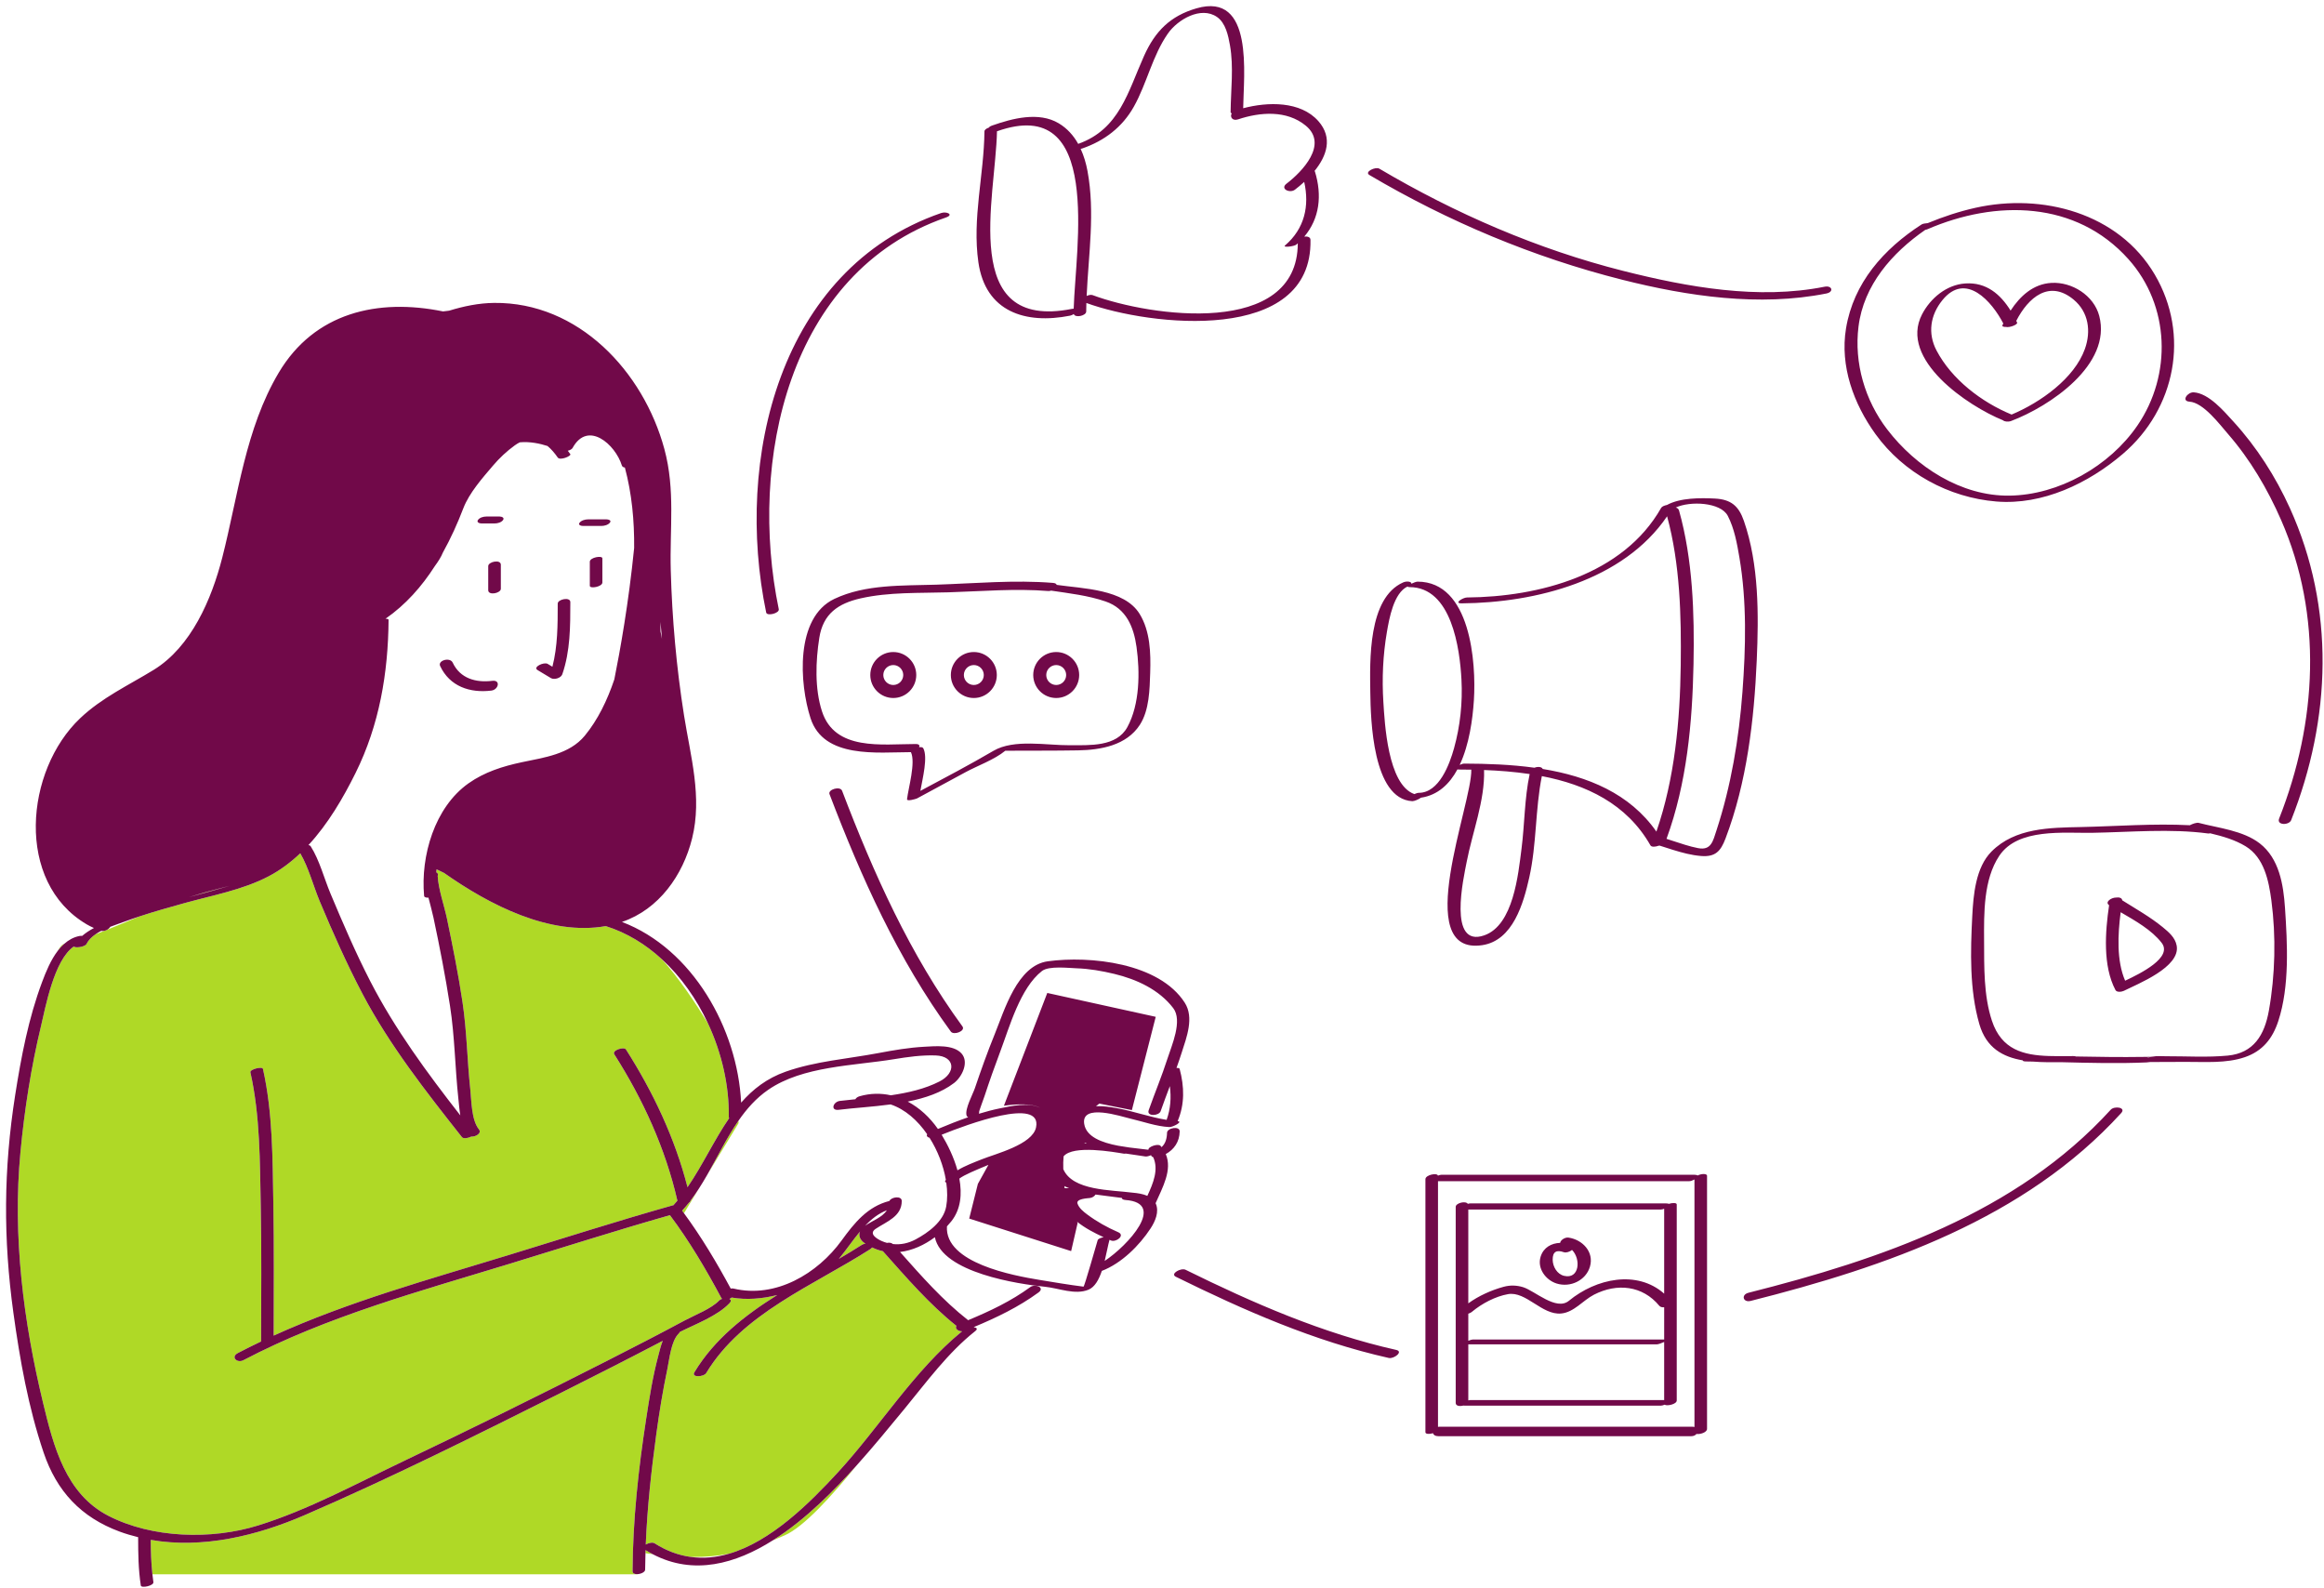
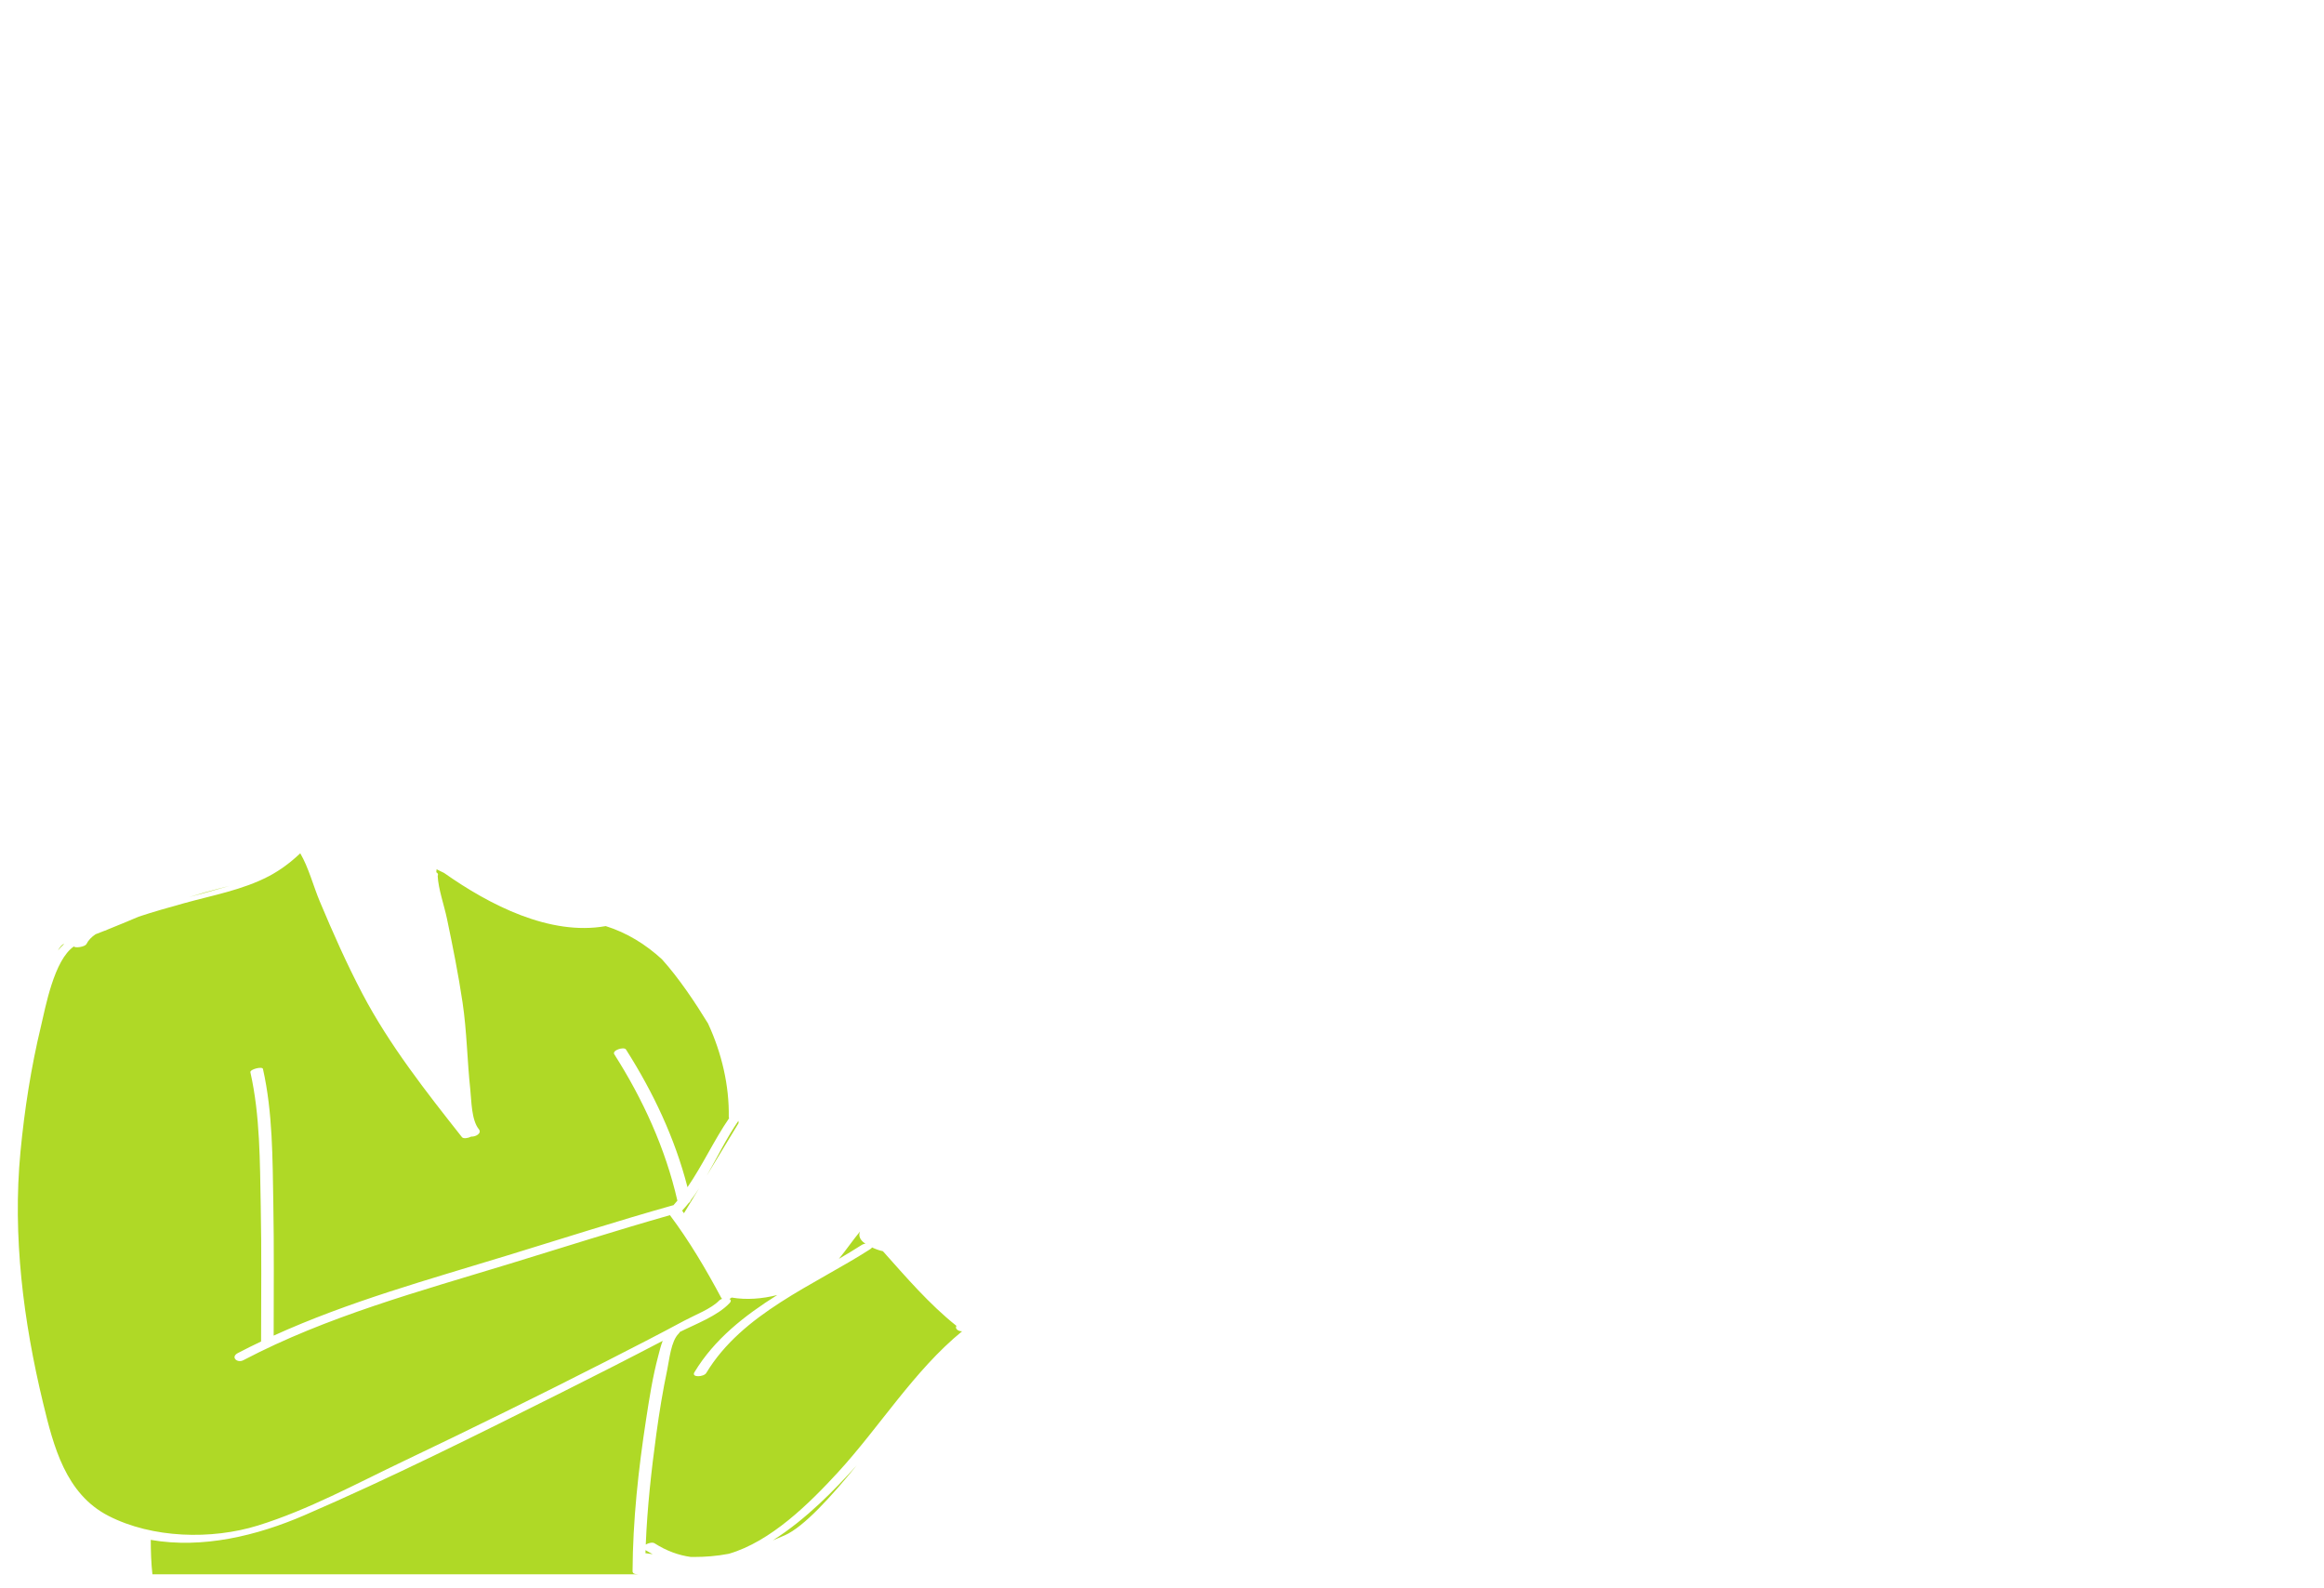
<svg xmlns="http://www.w3.org/2000/svg" width="360" height="246" viewBox="0 0 360 246" fill="none">
  <path d="M99.997 240.083C100.365 240.313 100.735 240.519 101.103 240.713C100.649 240.656 100.271 240.605 99.987 240.563C99.992 240.403 99.992 240.243 99.997 240.083ZM9.939 146.193C9.631 146.255 9.309 146.605 8.973 147.233C9.267 146.851 9.59 146.503 9.939 146.193ZM97.988 243.354C98.027 235.482 98.891 227.563 100.089 219.79C100.592 216.525 101.105 213.226 101.96 210.03C102.157 209.296 102.345 208.443 102.658 207.67C97.477 210.38 92.267 213.033 87.038 215.648C73.887 222.226 60.692 228.829 47.19 234.667C39.803 237.862 31.394 239.903 23.352 238.499C23.362 240.283 23.413 242.062 23.609 243.833H98.73L98.736 243.809C98.333 243.827 97.986 243.702 97.988 243.354ZM148.158 205.352C143.914 201.97 140.377 197.822 136.765 193.787C136.197 193.664 135.637 193.469 135.086 193.205C135.03 193.294 134.932 193.39 134.772 193.493C126.034 199.094 114.979 203.405 109.399 212.657C109.027 213.274 107.054 213.393 107.566 212.543C110.661 207.41 115.341 203.757 120.402 200.574C118.064 201.168 115.635 201.36 113.328 200.965C113.232 201.051 113.117 201.126 112.99 201.184C113.232 201.298 113.31 201.515 113.004 201.838C111.141 203.812 107.773 205.061 105.307 206.298C105.282 206.372 105.224 206.457 105.125 206.555C103.945 207.715 103.683 210.59 103.365 212.107C102.67 215.413 102.124 218.75 101.669 222.097C100.897 227.77 100.262 233.492 100.033 239.222C100.45 238.973 101.091 238.834 101.389 239.024C103.263 240.22 105.136 240.884 106.99 241.141C107.148 241.143 107.308 241.146 107.466 241.146C109.222 241.146 110.979 241.018 112.9 240.652C119.404 238.762 125.356 232.871 129.787 228.053C136.229 221.044 141.612 212.248 149.035 206.192C148.404 206.206 147.881 205.756 148.158 205.352ZM33.775 137.664C32.385 138.012 30.842 138.461 29.26 138.959C31.371 138.385 33.483 137.813 35.582 137.195C34.984 137.357 34.382 137.512 33.775 137.664ZM106.686 186.316C106.36 186.726 106.022 187.123 105.666 187.504C105.764 187.636 105.854 187.774 105.951 187.907L108.289 184.047C107.872 184.697 107.437 185.333 106.974 185.939C106.96 186.078 106.849 186.207 106.686 186.316ZM114.41 173.95C114.41 173.95 114.402 173.82 114.386 173.588C112.559 176.226 111.115 179.238 109.484 182.076L114.41 173.95ZM39.974 236.269C47.718 233.868 55.164 229.807 62.457 226.332C73.049 221.285 83.576 216.098 94.03 210.772C98.05 208.725 102.067 206.666 106.04 204.528C107.644 203.666 110.203 202.699 111.415 201.415C111.517 201.306 111.678 201.226 111.861 201.17C111.809 201.128 111.763 201.078 111.73 201.017C109.367 196.596 106.79 192.226 103.775 188.208C95.464 190.572 87.247 193.198 78.987 195.724C65.049 199.985 50.666 203.866 37.702 210.669C36.736 211.175 35.672 210.179 36.85 209.561C38.035 208.939 39.236 208.349 40.444 207.773C40.45 200.792 40.532 193.811 40.391 186.83C40.254 179.97 40.305 172.807 38.787 166.078C38.681 165.609 40.637 165.124 40.734 165.557C42.251 172.28 42.217 179.453 42.339 186.309C42.461 193.161 42.4 200.011 42.392 206.863C54.007 201.585 66.497 198.155 78.64 194.431C87.144 191.823 95.606 189.117 104.169 186.699C104.213 186.687 104.264 186.683 104.312 186.674C104.522 186.44 104.729 186.202 104.93 185.96C103.076 177.867 99.606 170.278 95.155 163.286C94.764 162.671 96.659 162.063 96.971 162.553C101.182 169.167 104.546 176.281 106.497 183.875C108.854 180.444 110.632 176.55 112.946 173.186C112.911 173.125 112.888 173.055 112.89 172.969C112.971 168.22 111.827 163.135 109.669 158.504C107.758 155.383 105.18 151.496 102.537 148.574C100.013 146.255 97.091 144.454 93.831 143.435C85.184 144.977 75.851 140.176 68.79 135.202C68.351 134.989 67.958 134.798 67.627 134.637C67.615 134.791 67.593 134.942 67.585 135.097C67.865 135.255 67.904 135.458 67.799 135.653C67.892 137.67 68.808 140.234 69.24 142.303C70.14 146.599 71.003 150.911 71.651 155.253C72.324 159.763 72.365 164.251 72.853 168.77C73.037 170.468 73.016 173.469 74.184 174.909C74.662 175.499 73.725 176.085 72.994 176.037C72.511 176.289 71.778 176.402 71.557 176.121C66.02 169.114 60.317 161.857 56.151 153.932C53.702 149.272 51.565 144.451 49.529 139.599C48.547 137.261 47.814 134.379 46.511 132.16C45.047 133.548 43.438 134.762 41.649 135.704C37.587 137.842 32.84 138.682 28.451 139.909C26.116 140.561 23.772 141.214 21.468 141.98C20.504 142.393 18.607 143.196 16.614 143.991C16.476 144.074 16.323 144.135 16.166 144.169C15.707 144.352 15.247 144.53 14.794 144.702C14.194 145.118 13.695 145.606 13.399 146.201C13.154 146.695 11.492 146.867 11.462 146.576C8.363 148.645 7.02 156.142 6.361 158.877C4.814 165.294 3.795 171.853 3.168 178.421C1.928 191.419 3.619 204.641 6.675 217.305C8.289 223.992 10.159 231.37 16.797 234.778C23.573 238.257 32.74 238.512 39.974 236.269ZM134.066 192.623C134.014 192.588 133.961 192.562 133.91 192.526C133.195 192.019 132.96 191.357 133.221 190.739C132.097 192.089 131.076 193.608 129.948 194.973C131.167 194.258 132.368 193.535 133.531 192.79C133.677 192.696 133.867 192.643 134.066 192.623ZM126.987 232.849C124.794 234.897 122.338 236.916 119.712 238.575C120.314 238.332 120.932 238.073 121.577 237.787C124.547 236.466 128.814 231.742 132.706 226.957C130.876 228.997 128.987 230.981 126.987 232.849Z" fill="#AFD926" />
-   <path d="M309.242 77.674C316.423 78.263 323.511 74.86 328.851 70.292C337.012 63.311 339.261 51.839 333.785 42.527C328.167 32.973 316.335 29.878 306.013 32.183C303.469 32.752 301.024 33.563 298.623 34.555C298.242 34.578 297.831 34.656 297.661 34.766C291.795 38.559 287.121 43.801 285.957 50.871C284.996 56.704 287.146 62.552 290.522 67.231C294.871 73.258 301.881 77.071 309.242 77.674ZM287.892 50.581C288.688 44.16 293.097 39.156 298.232 35.603C298.347 35.583 298.461 35.552 298.57 35.505C309.166 30.925 321.591 31.058 329.716 40.151C336.147 47.35 336.468 58.049 331.102 65.897C326.777 72.221 318.905 76.666 311.28 76.766C303.777 76.864 296.772 72.29 292.343 66.516C288.885 62.007 287.193 56.222 287.892 50.581ZM310.286 65.099C310.469 65.295 311.057 65.382 311.53 65.204C317.504 62.95 327.158 56.482 325.186 48.936C324.35 45.739 320.938 43.633 317.776 43.815C314.953 43.977 312.915 45.865 311.451 48.105C309.885 45.589 307.708 43.69 304.447 43.901C301.526 44.09 299.025 46.195 297.731 48.694C294.115 55.683 304.832 62.892 310.286 65.099ZM300.88 46.498C304.519 42.003 308.593 46.753 310.321 50.102C310.279 50.188 310.235 50.274 310.194 50.36C310.096 50.563 310.368 50.647 310.737 50.636C311.299 50.78 312.603 50.261 312.46 49.959C312.417 49.87 312.372 49.783 312.329 49.695C314.192 46.063 317.445 43.271 321.217 46.404C323.559 48.349 323.93 51.316 322.967 54.029C321.339 58.614 316.071 62.337 311.607 64.208C306.942 62.289 302.323 58.746 299.979 54.285C298.574 51.616 299.021 48.793 300.88 46.498ZM84.83 102.82C85.082 102.961 85.326 103.114 85.571 103.264C86.393 100.083 86.393 96.767 86.395 93.484C86.396 92.809 88.347 92.404 88.347 93.255C88.345 97.021 88.347 100.833 87.103 104.433C86.903 105.012 85.879 105.325 85.356 105.034C84.652 104.641 83.992 104.185 83.287 103.791C82.458 103.327 84.245 102.492 84.83 102.82ZM77.583 87.464C77.583 88.706 77.583 89.948 77.583 91.19C77.583 91.886 75.629 92.282 75.629 91.41C75.629 90.168 75.629 88.926 75.629 87.684C75.629 86.988 77.583 86.591 77.583 87.464ZM93.312 86.484C93.312 87.726 93.312 88.969 93.312 90.21C93.312 90.891 91.365 91.225 91.365 90.732C91.365 89.49 91.365 88.248 91.365 87.006C91.364 86.326 93.312 85.992 93.312 86.484ZM89.782 80.955C90.059 80.596 90.641 80.442 91.072 80.442C92.038 80.442 93.004 80.442 93.97 80.442C94.24 80.442 94.762 80.578 94.48 80.944C94.203 81.302 93.62 81.457 93.189 81.457C92.223 81.457 91.257 81.457 90.291 81.457C90.02 81.458 89.5 81.321 89.782 80.955ZM74.046 80.526C74.316 80.15 74.897 80.001 75.333 80.001C76.023 80.001 76.713 80.001 77.403 80.001C77.697 80.001 78.193 80.171 77.923 80.546C77.653 80.922 77.071 81.07 76.636 81.07C75.946 81.07 75.256 81.07 74.566 81.07C74.272 81.07 73.776 80.9 74.046 80.526ZM68.18 103.152C67.775 102.29 69.706 101.733 70.127 102.631C71.286 105.099 73.734 105.761 76.266 105.448C77.587 105.286 77.225 106.822 76.116 106.959C72.791 107.369 69.664 106.314 68.18 103.152ZM182.739 175.239C182.756 174.333 180.794 174.702 180.781 175.442C180.766 176.308 180.537 177.149 179.929 177.668C179.875 177.601 179.831 177.533 179.773 177.467C179.416 177.062 177.805 177.619 177.9 178.076C177.069 177.967 176.021 177.869 174.916 177.722C174.409 177.638 173.832 177.542 173.196 177.449C170.653 176.966 168.261 176.072 167.949 174.069C167.447 170.831 173.681 172.924 175.126 173.26C177.08 173.715 179.129 174.463 181.147 174.563C181.64 174.588 183.338 173.72 182.421 173.64C183.535 171.027 183.464 168.293 182.734 165.558C182.701 165.432 182.503 165.391 182.246 165.404C182.527 164.613 182.8 163.819 183.056 163.02C183.819 160.643 184.995 157.601 183.531 155.31C179.57 149.115 168.837 147.997 162.311 148.887C157.575 149.533 155.598 156.462 154.083 160.184C152.96 162.941 151.962 165.749 151.005 168.567C150.7 169.464 149.441 171.766 149.723 172.747C149.763 172.885 149.858 172.976 149.975 173.043C148.389 173.59 146.825 174.212 145.289 174.856C144.042 173.064 142.441 171.581 140.612 170.615C143.301 170.077 145.834 169.23 147.78 167.744C149.027 166.792 150.148 164.502 148.938 163.157C147.668 161.745 144.83 162.035 143.164 162.123C140.788 162.249 138.387 162.664 136.049 163.106C131.243 164.014 126.362 164.347 121.716 165.978C118.796 167.004 116.612 168.711 114.805 170.778C114.251 159.343 107.271 146.943 96.344 142.791C102.079 140.843 105.794 135.545 107.208 129.864C108.81 123.432 106.964 117.142 105.96 110.802C104.785 103.379 104.11 95.834 103.904 88.323C103.727 81.878 104.631 75.882 102.912 69.538C99.654 57.517 89.603 46.771 76.534 46.915C74.156 46.942 71.831 47.425 69.571 48.119C69.236 48.16 68.921 48.199 68.634 48.234C58.531 46.172 48.719 48.394 43.17 57.734C38.012 66.414 36.889 76.76 34.426 86.377C32.783 92.797 29.626 100.187 23.795 103.758C19.875 106.16 15.803 108.036 12.421 111.239C3.894 119.311 2.277 136.611 13.434 143.165C13.795 143.377 14.17 143.562 14.552 143.731C13.878 144.09 13.257 144.493 12.73 144.951C12.599 144.937 12.454 144.938 12.287 144.972C11.38 145.154 10.608 145.598 9.938 146.193C9.589 146.503 9.266 146.851 8.972 147.232C7.854 148.682 7.104 150.546 6.534 152.062C4.416 157.699 3.281 163.686 2.349 169.618C0.548 181.079 0.49 191.853 2.075 203.33C3.08 210.62 4.393 217.98 6.753 224.965C8.781 230.971 12.549 235.007 18.539 237.219C19.485 237.568 20.443 237.846 21.406 238.085C21.405 238.095 21.4 238.104 21.4 238.114C21.401 240.61 21.433 243.094 21.813 245.565C21.884 246.03 23.846 245.598 23.761 245.044C23.698 244.641 23.654 244.237 23.609 243.834C23.413 242.061 23.362 240.283 23.352 238.499C31.394 239.903 39.802 237.862 47.19 234.667C60.692 228.83 73.886 222.226 87.038 215.649C92.267 213.033 97.477 210.381 102.658 207.67C102.345 208.443 102.157 209.296 101.96 210.03C101.105 213.226 100.592 216.525 100.089 219.79C98.891 227.564 98.027 235.483 97.988 243.354C97.986 243.703 98.334 243.828 98.736 243.809C99.284 243.783 99.933 243.488 99.935 243.114C99.94 242.263 99.962 241.413 99.987 240.563C99.992 240.403 99.992 240.243 99.997 240.083C100.365 240.313 100.735 240.518 101.103 240.712C107.476 244.061 113.997 242.183 119.711 238.574C122.337 236.917 124.793 234.896 126.986 232.849C128.986 230.98 130.876 228.997 132.706 226.955C135.258 224.108 137.691 221.146 140.113 218.202C143.526 214.055 146.839 209.506 151.081 206.154C151.512 205.814 151.273 205.626 150.857 205.567C150.861 205.555 150.868 205.544 150.871 205.532C154.377 204.071 157.783 202.435 160.868 200.181C161.938 199.399 160.338 198.805 159.593 199.35C156.623 201.519 153.341 203.074 149.966 204.474C146.032 201.395 142.73 197.633 139.42 193.908C141.332 193.683 143.203 192.831 144.817 191.621C145.947 197.138 157.772 198.883 161.912 199.301C164.025 199.515 166.529 200.606 168.615 199.749C169.593 199.348 170.225 198.189 170.68 196.839C173.723 195.672 176.485 192.926 178.234 190.255C178.95 189.16 179.6 187.681 179.029 186.397C179.023 186.383 179.012 186.373 179.006 186.359C180.075 183.93 181.636 181.206 180.583 178.744C181.87 178.043 182.709 176.844 182.739 175.239ZM102.314 96.332C102.384 97.21 102.461 98.086 102.542 98.961L102.314 97.795V96.332ZM168.16 177.011C168.222 177.04 168.28 177.07 168.342 177.099C168.207 177.103 168.07 177.105 167.935 177.113C168.014 177.078 168.089 177.044 168.16 177.011ZM151.668 172.226C151.638 172.119 152.351 170.248 152.511 169.757C153.271 167.437 154.089 165.137 154.949 162.852C156.386 159.033 158.036 153.02 161.404 150.393C162.478 149.556 165.551 149.932 166.744 149.97C168.727 150.034 170.694 150.378 172.618 150.841C176.067 151.671 179.543 153.266 181.738 156.136C183.228 158.082 181.495 161.941 180.851 163.949C179.983 166.652 178.887 169.272 177.939 171.946C177.579 172.962 179.522 172.847 179.785 172.109C180.246 170.806 180.731 169.515 181.214 168.221C181.444 169.987 181.331 171.736 180.716 173.446C178.121 173.034 175.516 172.079 172.963 171.627C171.997 171.456 170.86 171.279 169.777 171.328L170.293 170.926L175.333 171.934L179.029 157.487L162.23 153.791L155.51 171.262C155.51 171.262 159.44 170.609 161.139 171.589C159.342 170.673 156.584 171.32 154.859 171.671C153.777 171.891 152.703 172.177 151.638 172.5C151.671 172.397 151.679 172.306 151.668 172.226ZM160.489 174.61C159.937 177.284 154.222 178.694 152.068 179.561C150.847 180.052 149.495 180.549 148.316 181.261C147.755 179.237 146.804 177.293 145.866 175.749C149.773 174.167 161.477 169.816 160.489 174.61ZM55.082 119.711C58.763 112.289 60.131 104.229 60.192 96.007C60.192 95.882 59.989 95.829 59.713 95.835C62.843 93.66 65.336 90.836 67.364 87.669C67.915 86.923 68.353 86.214 68.596 85.599C69.826 83.395 70.87 81.073 71.773 78.72C72.69 76.334 74.746 74.019 76.377 72.104C77.376 70.93 78.501 69.877 79.75 68.973C80.011 68.784 80.266 68.637 80.517 68.508C82.064 68.364 83.609 68.688 84.815 69.078C85.396 69.561 85.925 70.179 86.397 70.862C86.754 71.378 88.539 70.622 88.345 70.34C88.217 70.155 88.086 69.979 87.955 69.812C88.284 69.729 88.585 69.579 88.693 69.385C91.059 65.073 95.323 68.827 96.333 72.104C96.391 72.288 96.569 72.384 96.796 72.415C97.881 76.451 98.27 80.667 98.233 84.868C97.386 93.371 96.05 100.817 95.163 105.222C94.073 108.466 92.601 111.5 90.587 113.945C88.206 116.835 84.28 117.324 80.85 118.051C77.89 118.68 75.063 119.566 72.576 121.324C67.304 125.05 65.134 132.614 65.698 138.756C65.718 138.976 66.014 139.052 66.37 139.025C66.634 140.083 66.937 141.134 67.15 142.137C68.113 146.661 68.996 151.204 69.706 155.775C70.451 160.568 70.485 165.376 71.005 170.186C71.084 170.912 71.155 171.833 71.304 172.751C66.176 166.187 61.166 159.378 57.364 151.99C55.085 147.563 53.115 142.974 51.19 138.386C50.209 136.05 49.496 133.225 48.13 131.078C48.055 130.96 47.927 130.907 47.779 130.888C50.816 127.609 53.164 123.579 55.082 119.711ZM35.583 137.195C33.484 137.813 31.371 138.385 29.26 138.959C30.842 138.461 32.385 138.012 33.776 137.664C34.382 137.513 34.984 137.357 35.583 137.195ZM94.03 210.772C83.575 216.097 73.048 221.285 62.457 226.332C55.163 229.807 47.718 233.868 39.974 236.269C32.74 238.511 23.573 238.257 16.798 234.778C10.161 231.37 8.291 223.992 6.677 217.305C3.621 204.641 1.93 191.419 3.169 178.421C3.796 171.852 4.815 165.293 6.362 158.877C7.021 156.142 8.364 148.645 11.463 146.576C11.493 146.868 13.156 146.695 13.4 146.202C13.696 145.606 14.196 145.118 14.795 144.702C15.073 144.511 15.37 144.334 15.682 144.171C15.837 144.212 16.003 144.205 16.167 144.169C16.324 144.135 16.477 144.073 16.616 143.991C16.817 143.871 16.986 143.713 17.081 143.545C17.897 143.225 18.705 142.963 19.359 142.719C20.057 142.459 20.762 142.216 21.47 141.98C23.773 141.214 26.118 140.561 28.453 139.909C32.841 138.682 37.589 137.842 41.651 135.704C43.439 134.762 45.049 133.548 46.513 132.16C47.815 134.379 48.549 137.261 49.53 139.599C51.567 144.451 53.704 149.272 56.153 153.932C60.318 161.857 66.022 169.114 71.558 176.122C71.78 176.402 72.513 176.289 72.995 176.038C73.726 176.085 74.663 175.499 74.185 174.909C73.017 173.469 73.038 170.469 72.855 168.77C72.365 164.251 72.325 159.763 71.652 155.253C71.004 150.911 70.141 146.599 69.242 142.303C68.809 140.234 67.893 137.67 67.8 135.653C67.905 135.458 67.866 135.255 67.586 135.097C67.595 134.943 67.616 134.791 67.628 134.637C67.96 134.798 68.353 134.989 68.791 135.202C75.852 140.176 85.184 144.977 93.832 143.435C97.092 144.454 100.014 146.255 102.538 148.574C105.509 151.304 107.923 154.754 109.67 158.504C111.828 163.135 112.972 168.22 112.891 172.969C112.89 173.055 112.912 173.125 112.947 173.186C110.634 176.55 108.855 180.444 106.499 183.875C104.548 176.282 101.184 169.167 96.972 162.553C96.661 162.063 94.765 162.671 95.156 163.286C99.607 170.277 103.077 177.867 104.931 185.96C104.73 186.202 104.525 186.44 104.314 186.674C104.266 186.683 104.215 186.687 104.17 186.699C95.607 189.117 87.145 191.823 78.642 194.431C66.498 198.155 54.008 201.585 42.393 206.863C42.401 200.011 42.462 193.16 42.34 186.309C42.218 179.453 42.252 172.281 40.735 165.557C40.637 165.124 38.682 165.61 38.788 166.079C40.306 172.807 40.256 179.97 40.393 186.831C40.533 193.811 40.452 200.792 40.445 207.773C39.238 208.349 38.037 208.939 36.852 209.561C35.674 210.18 36.737 211.176 37.703 210.669C50.667 203.866 65.051 199.985 78.988 195.724C87.248 193.198 95.465 190.572 103.776 188.208C106.791 192.226 109.368 196.596 111.731 201.017C111.765 201.079 111.81 201.128 111.862 201.17C111.679 201.226 111.518 201.306 111.416 201.415C110.205 202.699 107.646 203.666 106.042 204.528C102.067 206.667 98.05 208.725 94.03 210.772ZM133.91 192.526C133.961 192.562 134.014 192.588 134.066 192.623C133.867 192.644 133.677 192.697 133.53 192.791C132.368 193.536 131.167 194.259 129.947 194.974C131.075 193.608 132.096 192.09 133.22 190.74C132.96 191.357 133.195 192.019 133.91 192.526ZM129.786 228.053C125.355 232.872 119.403 238.762 112.9 240.652C110.969 241.213 108.991 241.419 106.989 241.141C105.135 240.884 103.262 240.22 101.389 239.024C101.091 238.834 100.45 238.973 100.032 239.222C100.262 233.492 100.895 227.771 101.668 222.097C102.124 218.751 102.669 215.413 103.364 212.107C103.683 210.591 103.945 207.715 105.125 206.555C105.223 206.458 105.281 206.372 105.307 206.298C107.773 205.061 111.14 203.812 113.003 201.838C113.309 201.515 113.232 201.298 112.989 201.184C113.116 201.126 113.231 201.052 113.328 200.965C115.635 201.36 118.063 201.168 120.401 200.574C115.341 203.757 110.661 207.41 107.566 212.543C107.052 213.393 109.026 213.274 109.398 212.657C114.978 203.405 126.034 199.094 134.771 193.494C134.932 193.391 135.029 193.295 135.086 193.205C135.636 193.469 136.196 193.664 136.765 193.787C140.376 197.822 143.914 201.97 148.158 205.352C147.88 205.756 148.403 206.206 149.033 206.192C141.612 212.248 136.229 221.044 129.786 228.053ZM141.833 191.964C140.704 192.566 139.511 192.815 138.317 192.681C138.098 192.474 137.74 192.433 137.391 192.5C137.116 192.421 136.842 192.329 136.569 192.207C135.81 191.867 134.516 191.077 135.643 190.325C137.33 189.2 139.696 188.412 139.686 186.009C139.682 185.156 138.059 185.381 137.772 186.007C134.398 186.867 132.364 189.379 130.365 192.134C126.662 197.236 120.177 201.147 113.612 199.571C113.489 199.541 113.345 199.549 113.195 199.579C111.026 195.556 108.662 191.594 105.952 187.906C105.854 187.774 105.766 187.636 105.667 187.504C106.022 187.123 106.36 186.725 106.686 186.316C106.849 186.206 106.961 186.078 106.976 185.938C107.439 185.331 107.873 184.696 108.291 184.047C108.704 183.405 109.101 182.746 109.485 182.076C111.116 179.238 112.56 176.225 114.387 173.588C115.669 171.736 117.14 170.069 119.006 168.785C124.351 165.104 132.224 165.077 138.473 164.051C140.606 163.701 142.779 163.393 144.945 163.469C147.958 163.576 148.171 166.15 145.534 167.5C143.283 168.651 140.666 169.252 137.993 169.641C136.463 169.301 134.837 169.313 133.166 169.786C132.812 169.887 132.606 170.065 132.504 170.253C131.686 170.334 130.883 170.416 130.106 170.511C129.045 170.641 128.59 172.052 129.92 171.888C132.311 171.595 135.143 171.433 137.957 171.054C140.192 171.794 142.142 173.521 143.631 175.683C143.459 175.921 143.658 176.134 143.99 176.222C145.258 178.221 146.143 180.528 146.52 182.742C146.511 182.752 146.501 182.76 146.493 182.771C146.321 182.976 146.392 183.104 146.584 183.169C146.768 184.475 146.776 185.739 146.57 186.876C146.145 189.211 143.775 190.926 141.833 191.964ZM134.01 189.848C134.985 188.816 136.067 187.953 137.376 187.447C136.686 188.554 135.108 189.064 134.01 189.848ZM170.037 192.078C169.865 192.606 167.986 199.297 167.84 199.278C165.564 198.993 163.261 198.602 160.995 198.228C156.992 197.568 146.342 195.627 146.686 189.944C146.923 189.687 147.152 189.424 147.368 189.153C148.849 187.287 149.046 184.911 148.608 182.543C149.387 181.953 151.116 181.241 153.111 180.417L151.479 183.358L150.135 188.733L165.926 193.773L166.933 189.405L166.839 189.218C168.057 190.202 169.543 190.973 170.959 191.62C170.53 191.701 170.108 191.863 170.037 192.078ZM164.884 183.703C165.126 183.83 165.37 183.94 165.606 184.03H164.918C164.918 184.03 164.904 183.904 164.884 183.703ZM171.122 195.292C171.421 194.065 171.635 192.857 171.866 192.026C171.938 192.058 172.014 192.092 172.086 192.123C172.869 192.464 174.348 191.341 173.22 190.849C171.528 190.114 169.884 189.198 168.406 188.092C167.833 187.664 167.144 187.114 166.91 186.411C166.661 185.66 168.465 185.594 168.832 185.548C169.229 185.499 169.541 185.27 169.707 185.012C171.063 185.21 172.433 185.343 173.782 185.537C173.784 185.699 173.942 185.828 174.351 185.858C180.749 186.327 174.716 192.92 171.122 195.292ZM177.732 185.216C177.034 184.91 176.208 184.79 175.494 184.727C172.085 184.282 166.149 184.431 164.71 181.079C164.688 180.366 164.696 179.657 164.758 179.092C166.244 177.292 172.515 178.422 174.103 178.684C174.173 178.695 174.275 178.686 174.389 178.665C175.717 178.876 176.844 179.012 177.42 179.116C177.611 179.151 177.976 179.057 178.303 178.917C178.349 179.083 178.479 179.178 178.638 179.227C179.516 181.132 178.638 183.262 177.732 185.216ZM155.728 116.274C159.482 116.251 163.236 116.283 166.989 116.217C170.543 116.155 174.497 115.449 176.564 112.269C178.037 110.002 178.088 106.781 178.172 104.186C178.269 101.141 178.177 97.757 176.536 95.088C174.16 91.224 167.732 91.176 163.683 90.586C163.646 90.432 163.478 90.311 163.105 90.28C157.166 89.794 151 90.36 145.058 90.555C139.846 90.726 134.087 90.464 129.254 92.754C123.13 95.655 123.833 105.902 125.557 111.237C127.599 117.553 135.938 116.501 141.108 116.494C141.87 118.111 140.704 122.056 140.505 123.782C140.461 124.17 141.926 123.729 142.044 123.666C144.556 122.316 147.065 120.959 149.57 119.596C151.373 118.614 154.033 117.667 155.728 116.274ZM143.019 115.887C142.929 115.722 142.669 115.689 142.367 115.728C142.499 115.464 142.399 115.235 141.836 115.235C136.595 115.241 129.325 116.347 127.324 110.157C126.186 106.636 126.348 102.372 126.918 98.767C127.505 95.056 129.84 93.465 133.303 92.678C137.719 91.675 142.441 91.879 146.938 91.739C152.034 91.581 157.296 91.123 162.388 91.54C162.528 91.552 162.679 91.525 162.824 91.477C165.66 91.898 168.554 92.227 171.265 93.158C174.459 94.255 175.62 97.091 176.055 100.206C176.599 104.114 176.565 109.061 174.641 112.603C172.953 115.709 168.784 115.402 165.739 115.425C162.126 115.453 157.089 114.419 153.894 116.288C150.183 118.459 146.368 120.467 142.57 122.492C142.928 120.517 143.754 117.251 143.019 115.887ZM138.373 100.988C136.411 100.988 134.813 102.584 134.813 104.548C134.813 106.511 136.411 108.108 138.373 108.108C140.337 108.108 141.934 106.511 141.934 104.548C141.934 102.585 140.337 100.988 138.373 100.988ZM138.373 106.092C137.522 106.092 136.829 105.399 136.829 104.548C136.829 103.697 137.522 103.004 138.373 103.004C139.225 103.004 139.918 103.697 139.918 104.548C139.918 105.399 139.225 106.092 138.373 106.092ZM150.852 108.108C152.814 108.108 154.412 106.511 154.412 104.548C154.412 102.585 152.814 100.988 150.852 100.988C148.888 100.988 147.291 102.584 147.291 104.548C147.291 106.511 148.888 108.108 150.852 108.108ZM150.852 103.004C151.703 103.004 152.396 103.697 152.396 104.548C152.396 105.399 151.703 106.092 150.852 106.092C150 106.092 149.307 105.399 149.307 104.548C149.307 103.697 150 103.004 150.852 103.004ZM163.612 108.108C165.575 108.108 167.171 106.511 167.171 104.548C167.171 102.585 165.575 100.988 163.612 100.988C161.649 100.988 160.053 102.584 160.053 104.548C160.053 106.511 161.649 108.108 163.612 108.108ZM163.612 103.004C164.463 103.004 165.155 103.697 165.155 104.548C165.155 105.399 164.463 106.092 163.612 106.092C162.761 106.092 162.069 105.399 162.069 104.548C162.069 103.697 162.761 103.004 163.612 103.004ZM350.043 130.624C347.46 128.627 343.636 128.248 340.578 127.446C340.303 127.374 339.64 127.584 339.22 127.814C333.63 127.521 327.839 127.978 322.351 128.094C317.538 128.195 312.163 128.21 308.5 131.881C306.034 134.352 305.683 138.626 305.514 141.888C305.231 147.361 305.073 153.299 306.612 158.619C307.683 162.318 310.274 163.71 313.324 164.226C313.331 164.325 313.47 164.397 313.83 164.401C314.184 164.405 314.541 164.413 314.896 164.419C316.347 164.538 317.856 164.525 319.323 164.514C323.715 164.624 328.114 164.739 332.493 164.55C332.702 164.541 332.913 164.518 333.122 164.483C333.131 164.485 333.146 164.487 333.171 164.487C334.966 164.479 336.761 164.475 338.556 164.466C341.557 164.45 344.834 164.729 347.727 163.74C350.483 162.798 352.034 160.862 352.925 158.129C354.685 152.734 354.329 146.174 353.958 140.616C353.717 137.021 353.065 132.959 350.043 130.624ZM333.261 163.682C332.601 163.858 332.102 163.795 333.385 163.661C333.345 163.67 333.302 163.671 333.261 163.682ZM351.459 156.541C350.783 160.3 349.113 163.111 345.077 163.494C341.93 163.793 338.67 163.582 335.512 163.593C334.848 163.595 334.106 163.518 333.438 163.652C332.978 163.692 332.51 163.686 332.05 163.694C328.56 163.748 325.069 163.695 321.579 163.63C321.497 163.592 321.369 163.569 321.168 163.569C320.35 163.57 319.532 163.58 318.726 163.578C318.268 163.57 317.812 163.564 317.354 163.556C313.473 163.424 310.051 162.603 308.56 158.097C307.267 154.191 307.363 149.743 307.345 145.686C307.325 141.464 307.239 136.22 309.704 132.539C312.602 128.213 319.713 129.061 324.137 128.985C329.985 128.885 336.236 128.311 342.051 129.091C342.13 129.102 342.241 129.088 342.366 129.06C344.291 129.519 346.206 130.065 347.868 131.079C350.725 132.822 351.442 136.399 351.849 139.459C352.581 144.987 352.445 151.06 351.459 156.541ZM335.028 143.609C333.097 142.027 330.864 140.775 328.748 139.443C328.712 139.063 328.259 138.943 327.795 139.014C327.03 139.012 326.008 139.72 326.711 140.199C326.102 144.326 325.717 149.592 327.695 153.336C327.909 153.742 328.699 153.613 329.01 153.456C331.078 152.408 337.814 149.795 337.177 146.447C336.943 145.208 335.96 144.372 335.028 143.609ZM329.196 151.892C327.853 148.805 328.057 144.73 328.503 141.286C330.79 142.623 333.293 144.022 334.847 146.02C336.604 148.279 331.635 150.747 329.196 151.892ZM262.96 182.066C262.895 181.996 262.747 181.949 262.469 181.949C249.406 181.949 236.341 181.949 223.278 181.949C223.128 181.949 222.936 182.003 222.746 182.084C222.66 181.607 220.806 181.95 220.806 182.638C220.806 195.702 220.806 208.766 220.806 221.829C220.806 222.13 221.435 222.147 221.978 221.977C222.049 222.234 222.309 222.439 222.803 222.439C235.866 222.439 248.93 222.439 261.994 222.439C262.351 222.439 262.629 222.292 262.802 222.092C263.355 222.188 264.43 221.851 264.43 221.307C264.43 208.244 264.43 195.18 264.43 182.116C264.43 181.731 263.536 181.772 262.96 182.066ZM262.482 221.015C262.386 220.991 262.281 220.974 262.157 220.974C249.093 220.974 236.029 220.974 222.966 220.974C222.892 220.974 222.821 220.982 222.754 220.993C222.754 208.31 222.754 195.626 222.754 182.943C235.73 182.943 248.706 182.943 261.682 182.943C261.905 182.943 262.217 182.828 262.482 182.676C262.482 195.456 262.482 208.235 262.482 221.015ZM258.513 186.454C258.433 186.413 258.302 186.388 258.093 186.388C247.972 186.388 237.85 186.388 227.729 186.388C227.629 186.388 227.506 186.414 227.377 186.455C227.033 185.942 225.497 186.328 225.497 186.922C225.497 197.044 225.497 207.165 225.497 217.287C225.497 217.769 226.128 217.843 226.673 217.695C226.742 217.704 226.819 217.71 226.918 217.71C237.04 217.71 247.161 217.71 257.282 217.71C257.433 217.71 257.65 217.65 257.865 217.562C258.22 217.814 259.736 217.492 259.736 216.91C259.736 206.788 259.736 196.667 259.736 186.545C259.737 186.273 259.068 186.275 258.513 186.454ZM257.789 216.845C247.773 216.845 237.756 216.845 227.739 216.845C227.658 216.845 227.556 216.864 227.447 216.894C227.447 214 227.447 211.106 227.447 208.213C237.189 208.213 246.933 208.213 256.675 208.213C256.862 208.213 257.401 208.031 257.788 207.846C257.789 210.846 257.789 213.846 257.789 216.845ZM257.789 207.464C247.908 207.464 238.026 207.464 228.145 207.464C228.019 207.464 227.737 207.546 227.447 207.656C227.447 206.259 227.447 204.862 227.447 203.465C227.618 203.414 227.781 203.338 227.919 203.245C227.919 203.246 227.919 203.248 227.919 203.249C227.929 203.24 227.939 203.233 227.949 203.224C227.981 203.201 228.009 203.178 228.037 203.154C229.576 201.88 231.647 200.786 233.594 200.44C236.389 199.945 238.863 203.716 241.833 203.437C243.829 203.25 245.197 201.406 246.917 200.522C250.486 198.69 254.437 199.096 257.039 202.246C257.198 202.438 257.485 202.499 257.79 202.473C257.789 204.137 257.789 205.801 257.789 207.464ZM257.789 200.364C253.578 196.646 247.245 198.002 243.031 201.468C241.071 203.078 237.757 199.928 235.946 199.364C234.948 199.054 233.924 199.025 232.904 199.305C231.023 199.819 229.07 200.691 227.447 201.863C227.447 197.02 227.447 192.177 227.447 187.332C237.396 187.332 247.345 187.332 257.293 187.332C257.429 187.332 257.608 187.285 257.789 187.214C257.789 191.597 257.789 195.98 257.789 200.364ZM242.975 191.682C242.406 191.598 241.705 192.097 241.677 192.498C240.338 192.543 239.1 193.194 238.651 194.637C238.085 196.46 239.448 198.262 241.124 198.791C243.243 199.46 245.665 198.324 246.29 196.186C246.966 193.879 245.114 191.997 242.975 191.682ZM242.282 197.603C241.196 197.343 240.53 196.171 240.518 195.114C240.504 193.83 241.145 193.557 242.245 193.942C242.606 194.068 243.177 193.871 243.518 193.592C244.928 195.02 244.661 198.174 242.282 197.603ZM270.136 80.671C269.334 78.361 268.14 77.342 265.631 77.216C263.394 77.103 260.28 77.085 258.222 78.21C257.829 78.289 257.448 78.441 257.326 78.656C251.442 89.031 238.4 92.447 227.232 92.539C226.634 92.544 225.119 93.459 226.423 93.449C237.889 93.354 251.464 89.927 258.243 79.965C260.258 87.379 260.449 95.364 260.355 102.992C260.248 111.62 259.426 120.589 256.585 128.799C252.445 122.869 245.921 120.238 238.976 119.1C238.824 118.746 238.201 118.709 237.694 118.906C234.057 118.406 230.34 118.277 226.818 118.267C226.632 118.266 226.361 118.352 226.113 118.473C227.597 115.326 228.126 111.368 228.313 108.461C228.688 102.637 227.804 90.091 219.587 90.086C219.4 90.086 218.972 90.239 218.615 90.413C218.728 90.097 217.946 89.946 217.361 90.204C211.886 92.62 212.198 102.363 212.267 107.25C212.325 111.373 212.606 123.73 218.762 124.088C219.053 124.104 219.77 123.809 220.116 123.548C222.74 123.156 224.536 121.434 225.762 119.169C225.832 119.18 225.911 119.186 226.012 119.187C226.639 119.188 227.272 119.195 227.91 119.207C228.08 124.421 218.505 148.041 229.596 146.391C234.386 145.679 236.007 139.862 236.894 135.893C238.048 130.737 237.809 125.356 238.84 120.206C245.681 121.523 251.979 124.467 255.661 130.927C255.832 131.228 256.442 131.167 256.937 130.986C256.989 130.985 257.04 130.979 257.091 130.972C257.789 131.189 258.482 131.42 259.18 131.636C260.588 132.073 262.022 132.457 263.495 132.577C265.732 132.758 266.548 131.827 267.288 129.878C270.6 121.165 271.726 111.521 272.129 102.267C272.436 95.206 272.482 87.434 270.136 80.671ZM225.238 115.892C224.549 118.373 222.921 122.79 219.79 122.793C219.615 122.793 219.342 122.875 219.09 122.989C214.951 121.529 214.494 111.891 214.292 108.749C214.058 105.115 214.225 101.437 214.844 97.849C215.194 95.823 215.893 91.814 218.054 90.83C218.048 90.892 218.124 90.933 218.337 90.933C224.861 90.938 226.135 100.448 226.388 105.264C226.576 108.832 226.195 112.451 225.238 115.892ZM235.69 131.469C235.184 135.413 234.441 143.289 229.925 144.867C224.228 146.858 226.733 135.896 227.195 133.496C228.072 128.936 230.037 123.961 229.89 119.262C232.232 119.351 234.612 119.536 236.954 119.885C236.145 123.654 236.18 127.655 235.69 131.469ZM269.915 107.173C269.37 114.422 268.156 121.692 265.893 128.61C265.344 130.289 265.069 131.751 263.034 131.359C261.691 131.101 260.38 130.641 259.08 130.222C258.777 130.124 258.466 130.014 258.152 129.921C261.301 121.318 262.153 111.965 262.334 102.867C262.49 95.023 262.226 86.673 260.093 79.072C260.021 78.814 259.824 78.668 259.583 78.606C261.804 77.57 266.549 77.775 267.648 79.904C268.666 81.878 269.078 84.191 269.446 86.358C270.605 93.185 270.432 100.296 269.915 107.173ZM165.756 48.892C165.967 48.85 166.167 48.755 166.333 48.638C166.561 49.285 168.253 48.899 168.259 48.256C168.263 47.813 168.272 47.369 168.285 46.926C178.182 50.538 203.332 53.35 203 37.146C202.99 36.709 202.519 36.581 202.042 36.645C204.42 33.831 204.819 30.245 203.69 26.568C203.679 26.534 203.656 26.507 203.627 26.484C205.501 24.175 206.514 21.347 204.215 18.751C201.457 15.637 196.393 15.754 192.576 16.764C192.635 11.64 194.291 -1.301 185.34 1.291C181.278 2.468 178.937 4.833 177.224 8.647C174.724 14.215 173.412 20.016 167.019 22.284C166.302 20.998 165.321 19.883 163.996 19.093C160.904 17.252 156.808 18.342 153.686 19.442C153.404 19.541 153.246 19.655 153.173 19.768C152.805 19.889 152.5 20.102 152.497 20.346C152.423 27.135 150.583 33.809 151.557 40.621C152.655 48.295 158.84 50.258 165.756 48.892ZM167.65 22.994C171.064 21.814 173.853 19.709 175.637 16.523C177.676 12.884 178.513 8.631 180.913 5.195C182.43 3.023 186.026 0.911 188.517 2.627C189.861 3.555 190.261 5.509 190.526 7.002C191.129 10.407 190.658 13.932 190.628 17.362C190.627 17.455 190.695 17.519 190.805 17.558C190.481 18.092 190.9 18.782 191.787 18.487C195.201 17.348 199.318 17.03 202.268 19.46C205.796 22.368 201.695 26.611 199.289 28.449C198.237 29.252 199.803 29.979 200.591 29.378C201.063 29.017 201.551 28.612 202.028 28.174C202.863 31.866 202.103 35.408 199.058 38.017C198.634 38.38 200.466 38.181 200.822 37.875C200.897 37.811 200.964 37.743 201.036 37.677C200.999 52.275 178.212 49.055 169.258 45.711C169.011 45.619 168.644 45.69 168.328 45.837C168.615 39.378 169.652 32.932 168.461 26.492C168.242 25.308 167.897 24.138 167.4 23.055C167.484 23.04 167.569 23.022 167.65 22.994ZM154.438 20.331C154.452 20.327 154.465 20.324 154.478 20.319C170.854 14.548 166.6 38.338 166.321 47.807C166.237 47.812 166.143 47.821 166.031 47.843C148.543 51.299 154.242 30.595 154.438 20.331ZM118.687 94.872C113.774 71.235 120.629 41.703 145.786 32.996C146.623 32.706 147.823 33.238 146.527 33.687C122.03 42.166 115.901 71.575 120.635 94.351C120.766 94.987 118.812 95.471 118.687 94.872ZM213.666 26.125C225.439 33.076 238.178 38.608 251.454 41.958C261.432 44.476 272.384 46.453 282.634 44.408C283.811 44.173 284.119 45.217 282.914 45.457C272.527 47.53 261.444 45.887 251.29 43.326C237.524 39.852 224.346 34.321 212.126 27.105C211.294 26.613 213.08 25.78 213.666 26.125ZM328.58 172.396C313.652 188.785 292.134 196.202 271.198 201.486C270.001 201.788 269.656 200.526 270.86 200.223C291.317 195.059 312.37 187.894 326.965 171.872C327.523 171.258 329.401 171.496 328.58 172.396ZM130.444 122.476C135.334 135.292 140.957 147.847 149.086 158.971C149.613 159.69 147.738 160.388 147.29 159.775C139.099 148.568 133.424 135.911 128.496 122.998C128.219 122.269 130.149 121.704 130.444 122.476ZM215.137 210.325C203.575 207.731 192.726 202.963 182.138 197.744C181.209 197.286 182.944 196.317 183.651 196.666C194.121 201.827 204.848 206.513 216.28 209.078C217.447 209.34 215.917 210.501 215.137 210.325ZM354.914 127.023C354.588 127.848 352.63 127.84 353.048 126.783C358.922 111.923 359.848 95.352 353.347 80.52C351.254 75.745 348.56 71.152 345.124 67.21C343.873 65.775 341.327 62.349 339.162 62.209C337.844 62.123 338.863 60.703 339.828 60.766C342.173 60.917 344.526 63.719 345.967 65.294C349.576 69.24 352.507 73.83 354.715 78.698C361.751 94.218 361.117 111.331 354.914 127.023Z" fill="#710949" />
</svg>